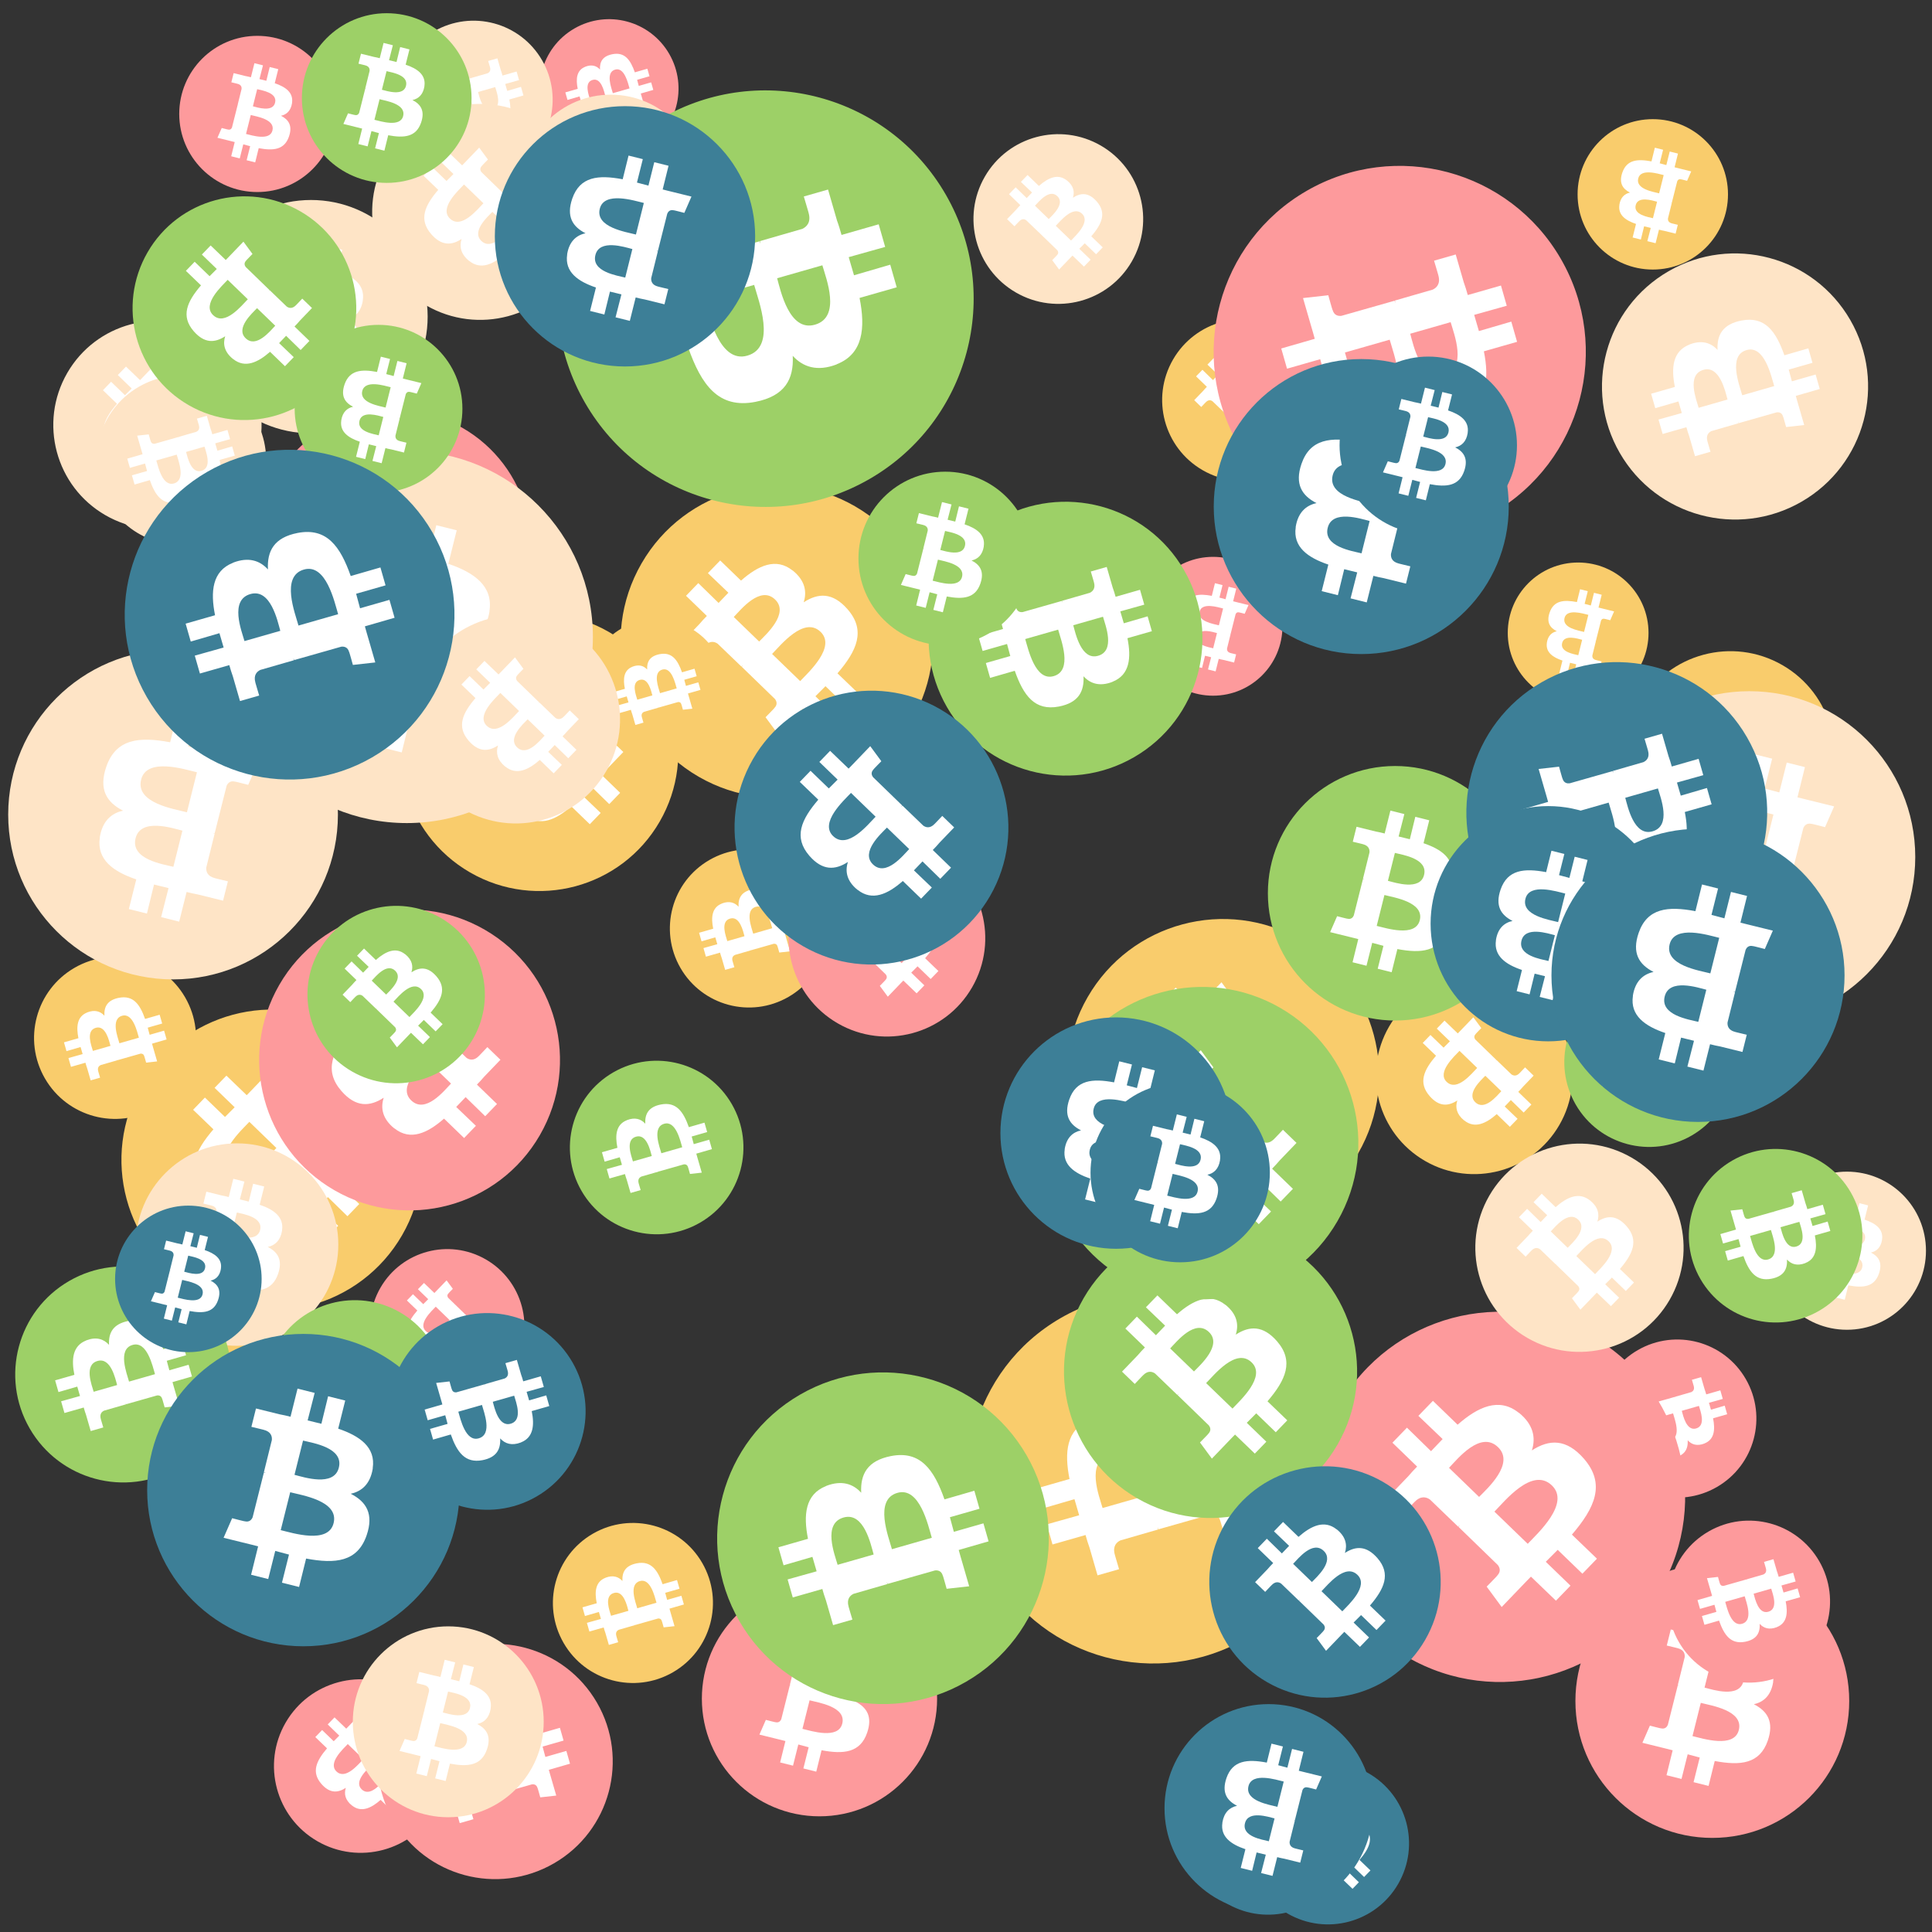
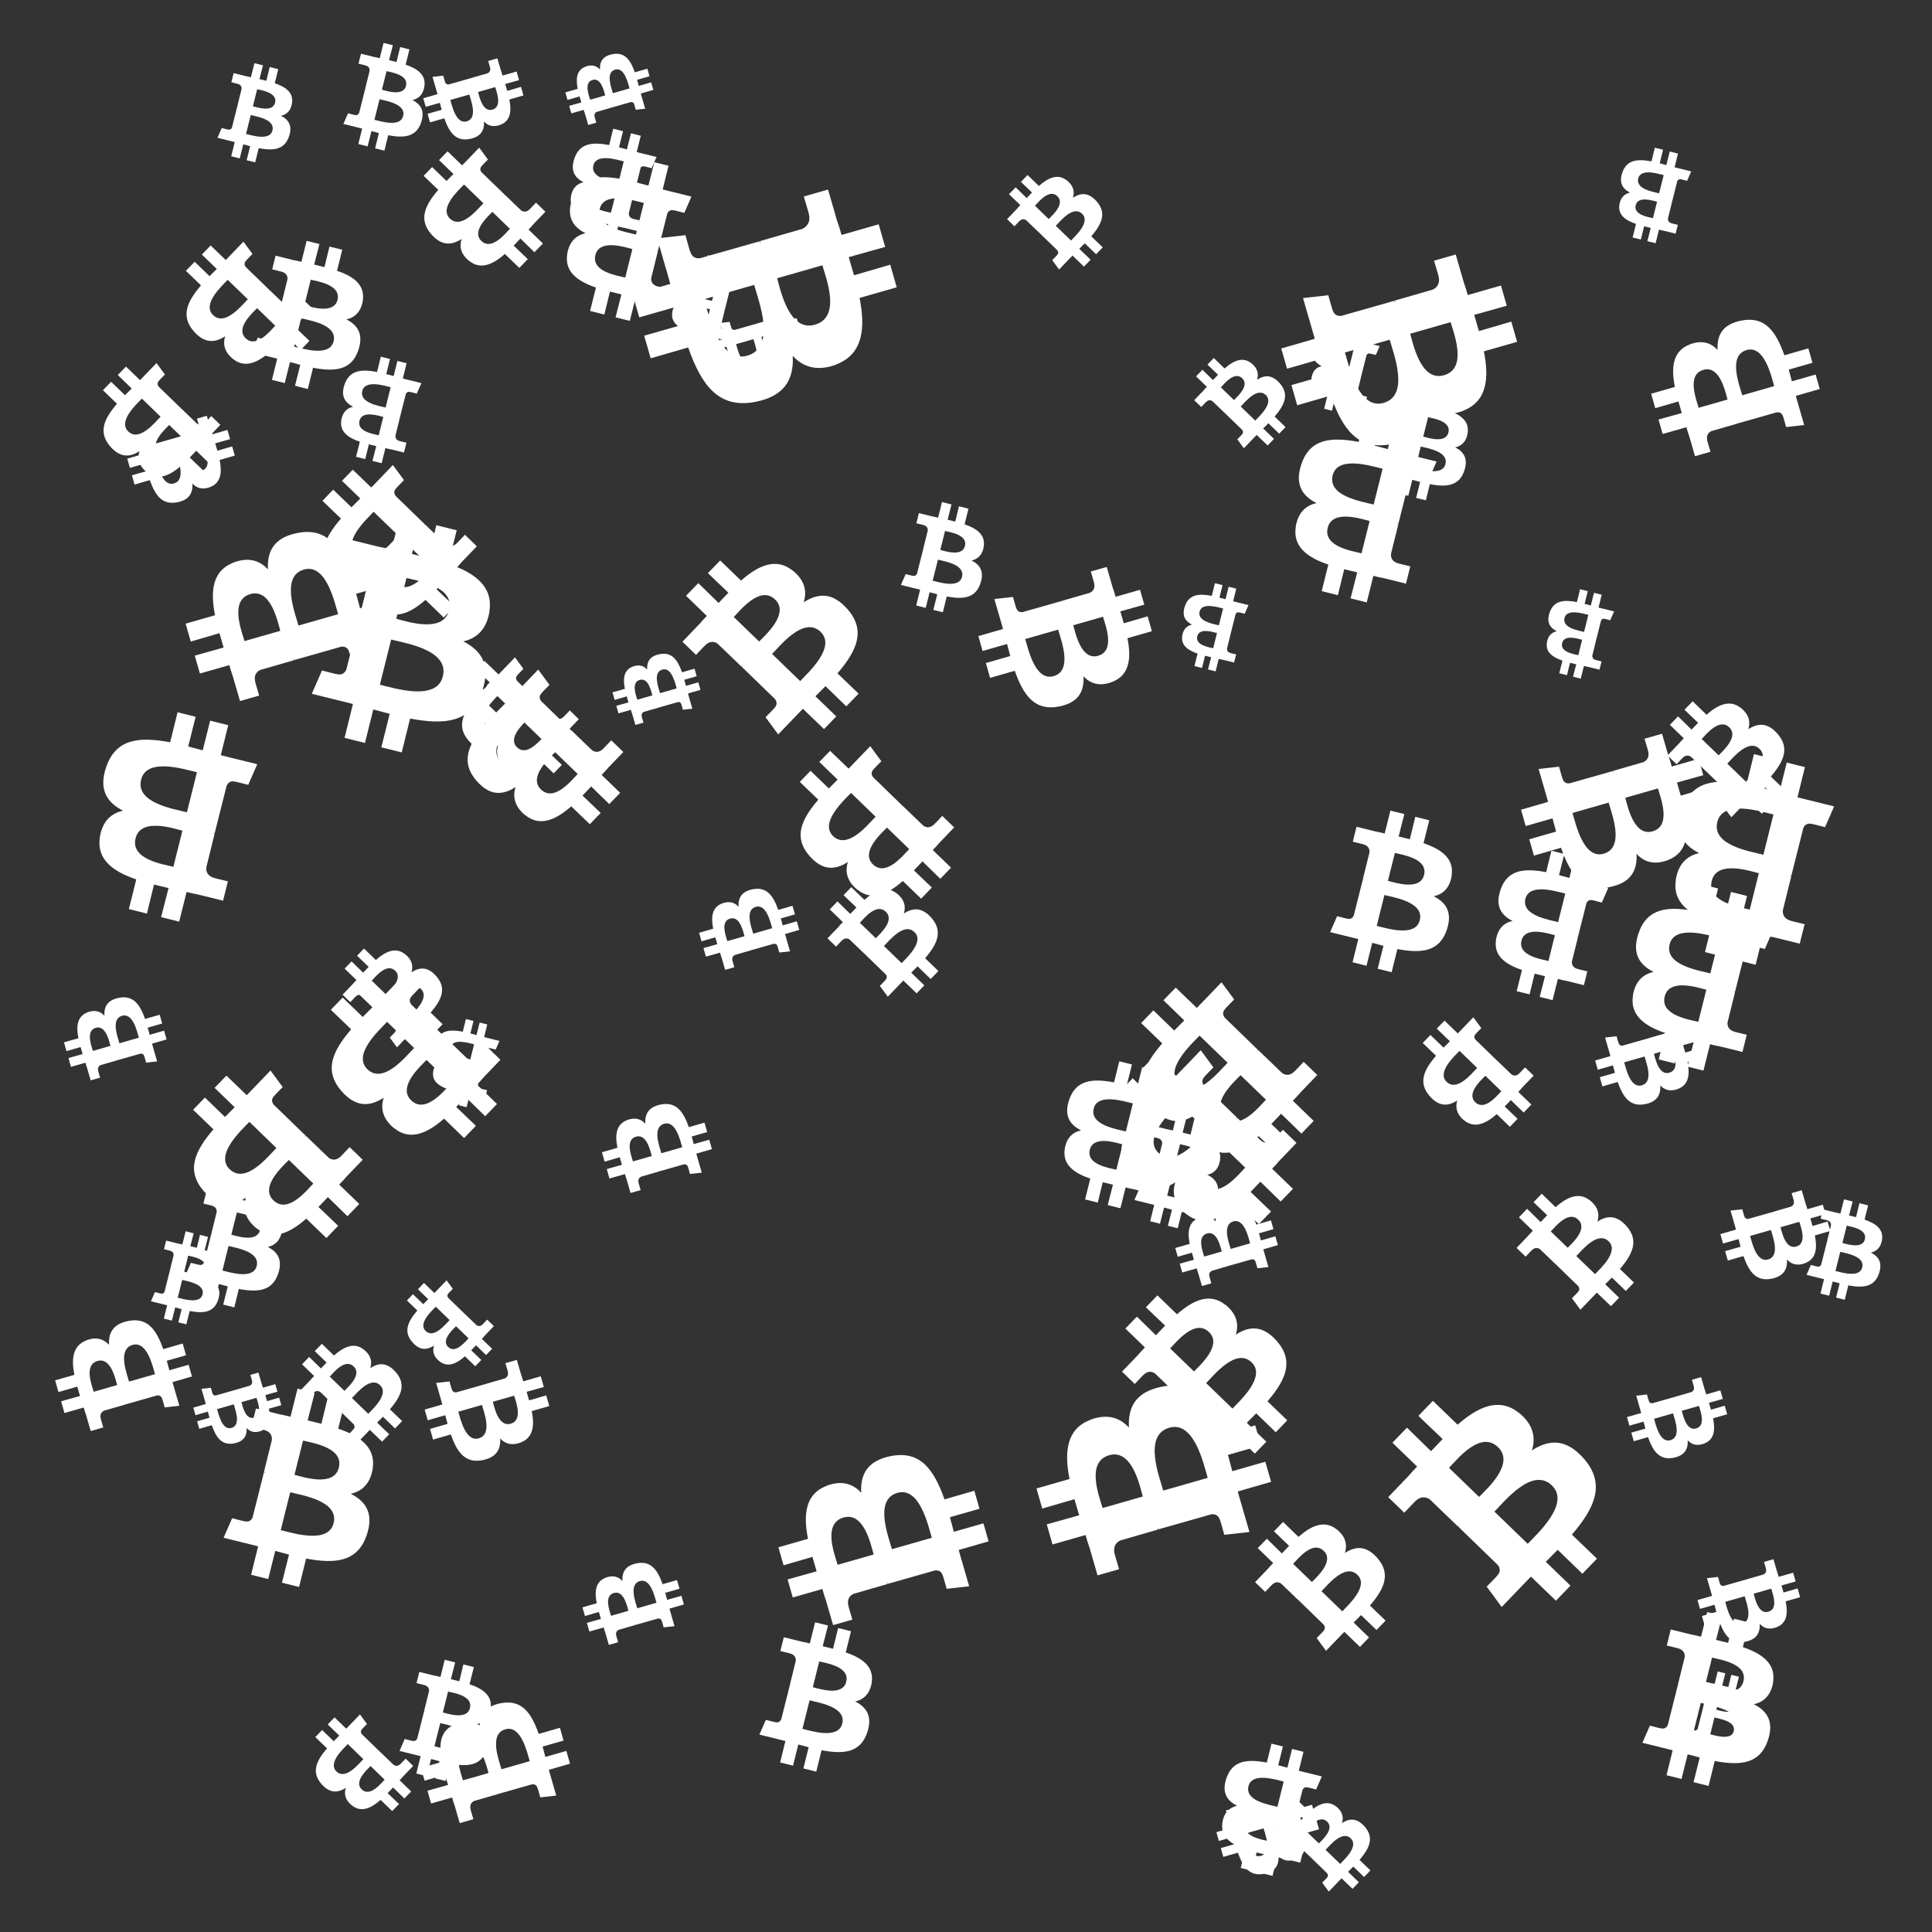
<svg xmlns="http://www.w3.org/2000/svg" viewBox="0 0 1024 1024">
  <rect x="0" y="0" width="1024" height="1024" fill="#333333" stroke="none" />
  <defs>
    <g id="asset1506" desc="Material Icons (Apache 2.0)/Logos/Bitcoin Logo">
      <path d="M738 439 c10 -68 -42 -105 -113 -129 l23 -92 -56 -14 -22 90 c-15 -4 -30 -7 -45 -11 l23 -90 -56 -14 -23 92 c-12 -3 -24 -6 -36 -8 l0 0 -77 -19 -15 60 c0 0 42 10 41 10 23 6 27 21 26 33 l-26 105 c2 0 4 1 6 2 -2 0 -4 -1 -6 -1 l-37 147 c-3 7 -10 17 -26 13 1 1 -41 -10 -41 -10 l-28 64 73 18 c14 3 27 7 40 10 l-23 93 56 14 23 -92 c15 4 30 8 45 12 l-23 92 56 14 23 -93 c96 18 168 11 198 -76 24 -70 -1 -110 -52 -136 37 -8 64 -33 72 -82 l0 0 zm-128 180 c-17 70 -135 32 -173 23 l31 -124 c38 10 160 28 142 101 zm17 -181 c-16 63 -114 31 -145 23 l28 -112 c32 8 134 23 117 89 l0 0 z" />
    </g>
    <g id="asset1506_coin">
-       <circle cx="511" cy="511" r="511" />
      <use href="#asset1506" fill="#FFF" />
    </g>
    <g id="bitcoinArt6">
      <use href="#asset1506_coin" fill="#F9CC6C" transform="translate(616,169) scale(0.084, 0.084) rotate(300, 512, 512)" />
      <use href="#asset1506_coin" fill="#F9CC6C" transform="translate(355,450) scale(0.082, 0.082) rotate(2040, 512, 512)" />
      <use href="#asset1506_coin" fill="#F9CC6C" transform="translate(329,257) scale(0.162, 0.162) rotate(2460, 512, 512)" />
      <use href="#asset1506_coin" fill="#F9CC6C" transform="translate(862,345) scale(0.108, 0.108) rotate(1740, 512, 512)" />
      <use href="#asset1506_coin" fill="#F9CC6C" transform="translate(64,535) scale(0.156, 0.156) rotate(120, 512, 512)" />
      <use href="#asset1506_coin" fill="#F9CC6C" transform="translate(293,807) scale(0.083, 0.083) rotate(600, 512, 512)" />
      <use href="#asset1506_coin" fill="#F9CC6C" transform="translate(212,325) scale(0.144, 0.144) rotate(120, 512, 512)" />
      <use href="#asset1506_coin" fill="#F9CC6C" transform="translate(674,157) scale(0.074, 0.074) rotate(3060, 512, 512)" />
      <use href="#asset1506_coin" fill="#F9CC6C" transform="translate(209,526) scale(0.072, 0.072) rotate(3420, 512, 512)" />
      <use href="#asset1506_coin" fill="#F9CC6C" transform="translate(311,328) scale(0.072, 0.072) rotate(2040, 512, 512)" />
      <use href="#asset1506_coin" fill="#F9CC6C" transform="translate(513,685) scale(0.192, 0.192) rotate(240, 512, 512)" />
      <use href="#asset1506_coin" fill="#F9CC6C" transform="translate(89,710) scale(0.072, 0.072) rotate(2580, 512, 512)" />
      <use href="#asset1506_coin" fill="#F9CC6C" transform="translate(836,63) scale(0.078, 0.078) rotate(2700, 512, 512)" />
      <use href="#asset1506_coin" fill="#F9CC6C" transform="translate(799,298) scale(0.073, 0.073) rotate(540, 512, 512)" />
      <use href="#asset1506_coin" fill="#F9CC6C" transform="translate(18,507) scale(0.084, 0.084) rotate(240, 512, 512)" />
      <use href="#asset1506_coin" fill="#F9CC6C" transform="translate(565,487) scale(0.162, 0.162) rotate(480, 512, 512)" />
      <use href="#asset1506_coin" fill="#F9CC6C" transform="translate(729,518) scale(0.102, 0.102) rotate(3000, 512, 512)" />
      <use href="#asset1506_coin" fill="#FD9A9C" transform="translate(136,217) scale(0.142, 0.142) rotate(840, 512, 512)" />
      <use href="#asset1506_coin" fill="#FD9A9C" transform="translate(606,295) scale(0.072, 0.072) rotate(2340, 512, 512)" />
      <use href="#asset1506_coin" fill="#FD9A9C" transform="translate(643,88) scale(0.193, 0.193) rotate(780, 512, 512)" />
      <use href="#asset1506_coin" fill="#FD9A9C" transform="translate(875,873) scale(0.072, 0.072) rotate(0, 512, 512)" />
      <use href="#asset1506_coin" fill="#FD9A9C" transform="translate(334,120) scale(0.078, 0.078) rotate(540, 512, 512)" />
      <use href="#asset1506_coin" fill="#FD9A9C" transform="translate(145,890) scale(0.090, 0.090) rotate(2640, 512, 512)" />
      <use href="#asset1506_coin" fill="#FD9A9C" transform="translate(847,710) scale(0.082, 0.082) rotate(1500, 512, 512)" />
      <use href="#asset1506_coin" fill="#FD9A9C" transform="translate(835,829) scale(0.142, 0.142) rotate(1800, 512, 512)" />
      <use href="#asset1506_coin" fill="#FD9A9C" transform="translate(697,695) scale(0.192, 0.192) rotate(1380, 512, 512)" />
      <use href="#asset1506_coin" fill="#FD9A9C" transform="translate(200,871) scale(0.122, 0.122) rotate(240, 512, 512)" />
      <use href="#asset1506_coin" fill="#FD9A9C" transform="translate(196,662) scale(0.080, 0.080) rotate(2640, 512, 512)" />
      <use href="#asset1506_coin" fill="#FD9A9C" transform="translate(137,482) scale(0.156, 0.156) rotate(2640, 512, 512)" />
      <use href="#asset1506_coin" fill="#FD9A9C" transform="translate(95,19) scale(0.081, 0.081) rotate(360, 512, 512)" />
      <use href="#asset1506_coin" fill="#FD9A9C" transform="translate(372,838) scale(0.122, 0.122) rotate(2160, 512, 512)" />
      <use href="#asset1506_coin" fill="#FD9A9C" transform="translate(418,445) scale(0.102, 0.102) rotate(1740, 512, 512)" />
      <use href="#asset1506_coin" fill="#FD9A9C" transform="translate(884,806) scale(0.084, 0.084) rotate(1860, 512, 512)" />
      <use href="#asset1506_coin" fill="#FD9A9C" transform="translate(286,10) scale(0.072, 0.072) rotate(3120, 512, 512)" />
      <use href="#asset1506_coin" fill="#FEE4C6" transform="translate(103,106) scale(0.121, 0.121) rotate(2160, 512, 512)" />
      <use href="#asset1506_coin" fill="#FEE4C6" transform="translate(276,50) scale(0.093, 0.093) rotate(1980, 512, 512)" />
      <use href="#asset1506_coin" fill="#FEE4C6" transform="translate(28,170) scale(0.108, 0.108) rotate(840, 512, 512)" />
      <use href="#asset1506_coin" fill="#FEE4C6" transform="translate(117,239) scale(0.193, 0.193) rotate(720, 512, 512)" />
      <use href="#asset1506_coin" fill="#FEE4C6" transform="translate(782,606) scale(0.108, 0.108) rotate(1020, 512, 512)" />
      <use href="#asset1506_coin" fill="#FEE4C6" transform="translate(72,606) scale(0.105, 0.105) rotate(1080, 512, 512)" />
      <use href="#asset1506_coin" fill="#FEE4C6" transform="translate(937,621) scale(0.082, 0.082) rotate(2880, 512, 512)" />
      <use href="#asset1506_coin" fill="#FEE4C6" transform="translate(4,344) scale(0.171, 0.171) rotate(180, 512, 512)" />
      <use href="#asset1506_coin" fill="#FEE4C6" transform="translate(516,71) scale(0.088, 0.088) rotate(1380, 512, 512)" />
      <use href="#asset1506_coin" fill="#FEE4C6" transform="translate(51,199) scale(0.088, 0.088) rotate(780, 512, 512)" />
      <use href="#asset1506_coin" fill="#FEE4C6" transform="translate(849,134) scale(0.138, 0.138) rotate(3480, 512, 512)" />
      <use href="#asset1506_coin" fill="#FEE4C6" transform="translate(209,11) scale(0.082, 0.082) rotate(1140, 512, 512)" />
      <use href="#asset1506_coin" fill="#FEE4C6" transform="translate(218,326) scale(0.108, 0.108) rotate(1920, 512, 512)" />
      <use href="#asset1506_coin" fill="#FEE4C6" transform="translate(839,366) scale(0.172, 0.172) rotate(1260, 512, 512)" />
      <use href="#asset1506_coin" fill="#FEE4C6" transform="translate(607,616) scale(0.084, 0.084) rotate(3120, 512, 512)" />
      <use href="#asset1506_coin" fill="#FEE4C6" transform="translate(187,862) scale(0.099, 0.099) rotate(1080, 512, 512)" />
      <use href="#asset1506_coin" fill="#FEE4C6" transform="translate(197,55) scale(0.112, 0.112) rotate(840, 512, 512)" />
      <use href="#asset1506_coin" fill="#9DD067" transform="translate(363,144) scale(0.075, 0.075) rotate(1860, 512, 512)" />
      <use href="#asset1506_coin" fill="#9DD067" transform="translate(829,518) scale(0.088, 0.088) rotate(1500, 512, 512)" />
      <use href="#asset1506_coin" fill="#9DD067" transform="translate(564,649) scale(0.152, 0.152) rotate(1020, 512, 512)" />
      <use href="#asset1506_coin" fill="#9DD067" transform="translate(492,266) scale(0.142, 0.142) rotate(1500, 512, 512)" />
      <use href="#asset1506_coin" fill="#9DD067" transform="translate(295,48) scale(0.216, 0.216) rotate(3300, 512, 512)" />
      <use href="#asset1506_coin" fill="#9DD067" transform="translate(160,7) scale(0.088, 0.088) rotate(1080, 512, 512)" />
      <use href="#asset1506_coin" fill="#9DD067" transform="translate(380,727) scale(0.172, 0.172) rotate(3120, 512, 512)" />
      <use href="#asset1506_coin" fill="#9DD067" transform="translate(302,562) scale(0.090, 0.090) rotate(2760, 512, 512)" />
      <use href="#asset1506_coin" fill="#9DD067" transform="translate(8,671) scale(0.112, 0.112) rotate(3480, 512, 512)" />
      <use href="#asset1506_coin" fill="#9DD067" transform="translate(140,689) scale(0.094, 0.094) rotate(2820, 512, 512)" />
      <use href="#asset1506_coin" fill="#9DD067" transform="translate(163,480) scale(0.092, 0.092) rotate(1740, 512, 512)" />
      <use href="#asset1506_coin" fill="#9DD067" transform="translate(895,609) scale(0.090, 0.090) rotate(2220, 512, 512)" />
      <use href="#asset1506_coin" fill="#9DD067" transform="translate(70,104) scale(0.116, 0.116) rotate(2640, 512, 512)" />
      <use href="#asset1506_coin" fill="#9DD067" transform="translate(672,406) scale(0.132, 0.132) rotate(2160, 512, 512)" />
      <use href="#asset1506_coin" fill="#9DD067" transform="translate(156,172) scale(0.087, 0.087) rotate(540, 512, 512)" />
      <use href="#asset1506_coin" fill="#9DD067" transform="translate(455,250) scale(0.090, 0.090) rotate(1080, 512, 512)" />
      <use href="#asset1506_coin" fill="#9DD067" transform="translate(554,523) scale(0.162, 0.162) rotate(3360, 512, 512)" />
      <use href="#asset1506_coin" fill="#3D7F97" transform="translate(66,238) scale(0.171, 0.171) rotate(240, 512, 512)" />
      <use href="#asset1506_coin" fill="#3D7F97" transform="translate(643,190) scale(0.153, 0.153) rotate(2700, 512, 512)" />
      <use href="#asset1506_coin" fill="#3D7F97" transform="translate(61,639) scale(0.076, 0.076) rotate(1800, 512, 512)" />
      <use href="#asset1506_coin" fill="#3D7F97" transform="translate(777,351) scale(0.156, 0.156) rotate(780, 512, 512)" />
      <use href="#asset1506_coin" fill="#3D7F97" transform="translate(661,934) scale(0.084, 0.084) rotate(2100, 512, 512)" />
      <use href="#asset1506_coin" fill="#3D7F97" transform="translate(530,539) scale(0.120, 0.120) rotate(180, 512, 512)" />
      <use href="#asset1506_coin" fill="#3D7F97" transform="translate(710,189) scale(0.092, 0.092) rotate(2520, 512, 512)" />
      <use href="#asset1506_coin" fill="#3D7F97" transform="translate(629,929) scale(0.084, 0.084) rotate(2940, 512, 512)" />
      <use href="#asset1506_coin" fill="#3D7F97" transform="translate(758,427) scale(0.122, 0.122) rotate(3060, 512, 512)" />
      <use href="#asset1506_coin" fill="#3D7F97" transform="translate(389,366) scale(0.142, 0.142) rotate(3000, 512, 512)" />
      <use href="#asset1506_coin" fill="#3D7F97" transform="translate(641,777) scale(0.120, 0.120) rotate(2100, 512, 512)" />
      <use href="#asset1506_coin" fill="#3D7F97" transform="translate(617,903) scale(0.108, 0.108) rotate(540, 512, 512)" />
      <use href="#asset1506_coin" fill="#3D7F97" transform="translate(78,707) scale(0.162, 0.162) rotate(2160, 512, 512)" />
      <use href="#asset1506_coin" fill="#3D7F97" transform="translate(262,56) scale(0.135, 0.135) rotate(2700, 512, 512)" />
      <use href="#asset1506_coin" fill="#3D7F97" transform="translate(822,439) scale(0.152, 0.152) rotate(540, 512, 512)" />
      <use href="#asset1506_coin" fill="#3D7F97" transform="translate(578,574) scale(0.093, 0.093) rotate(0, 512, 512)" />
      <use href="#asset1506_coin" fill="#3D7F97" transform="translate(206,696) scale(0.102, 0.102) rotate(1140, 512, 512)" />
    </g>
  </defs>
  <use href="#bitcoinArt6" />
</svg>